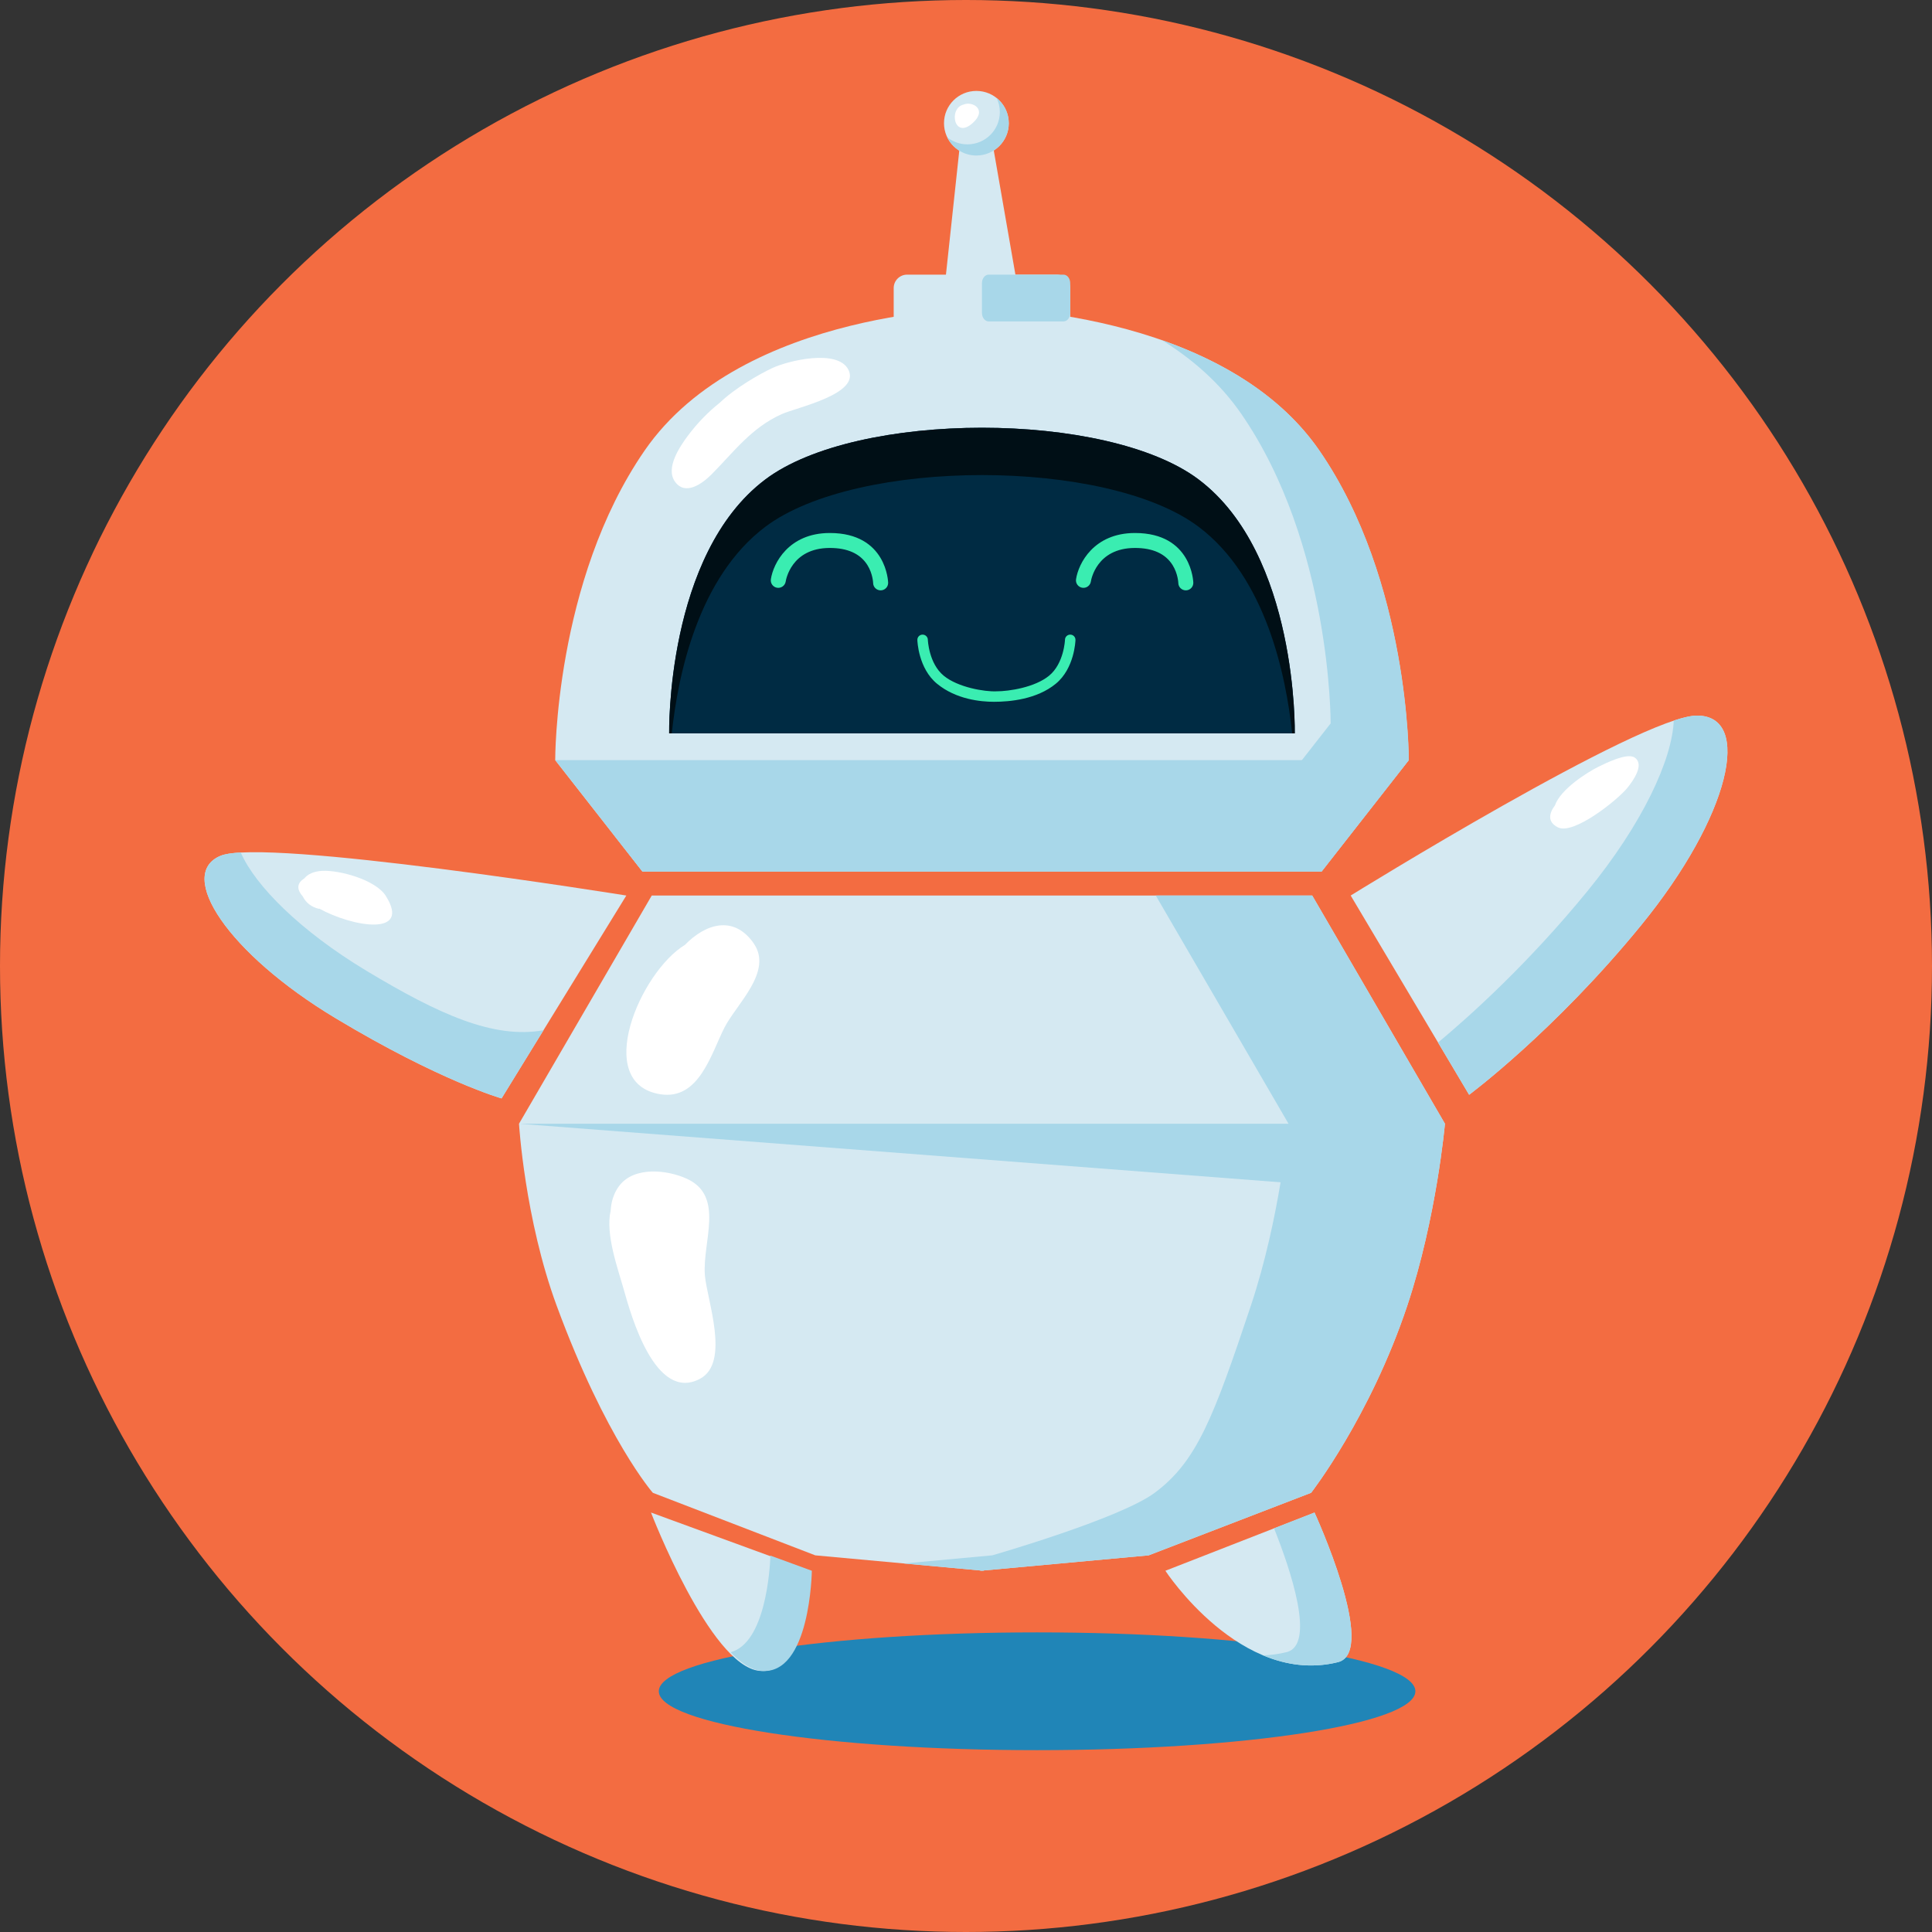
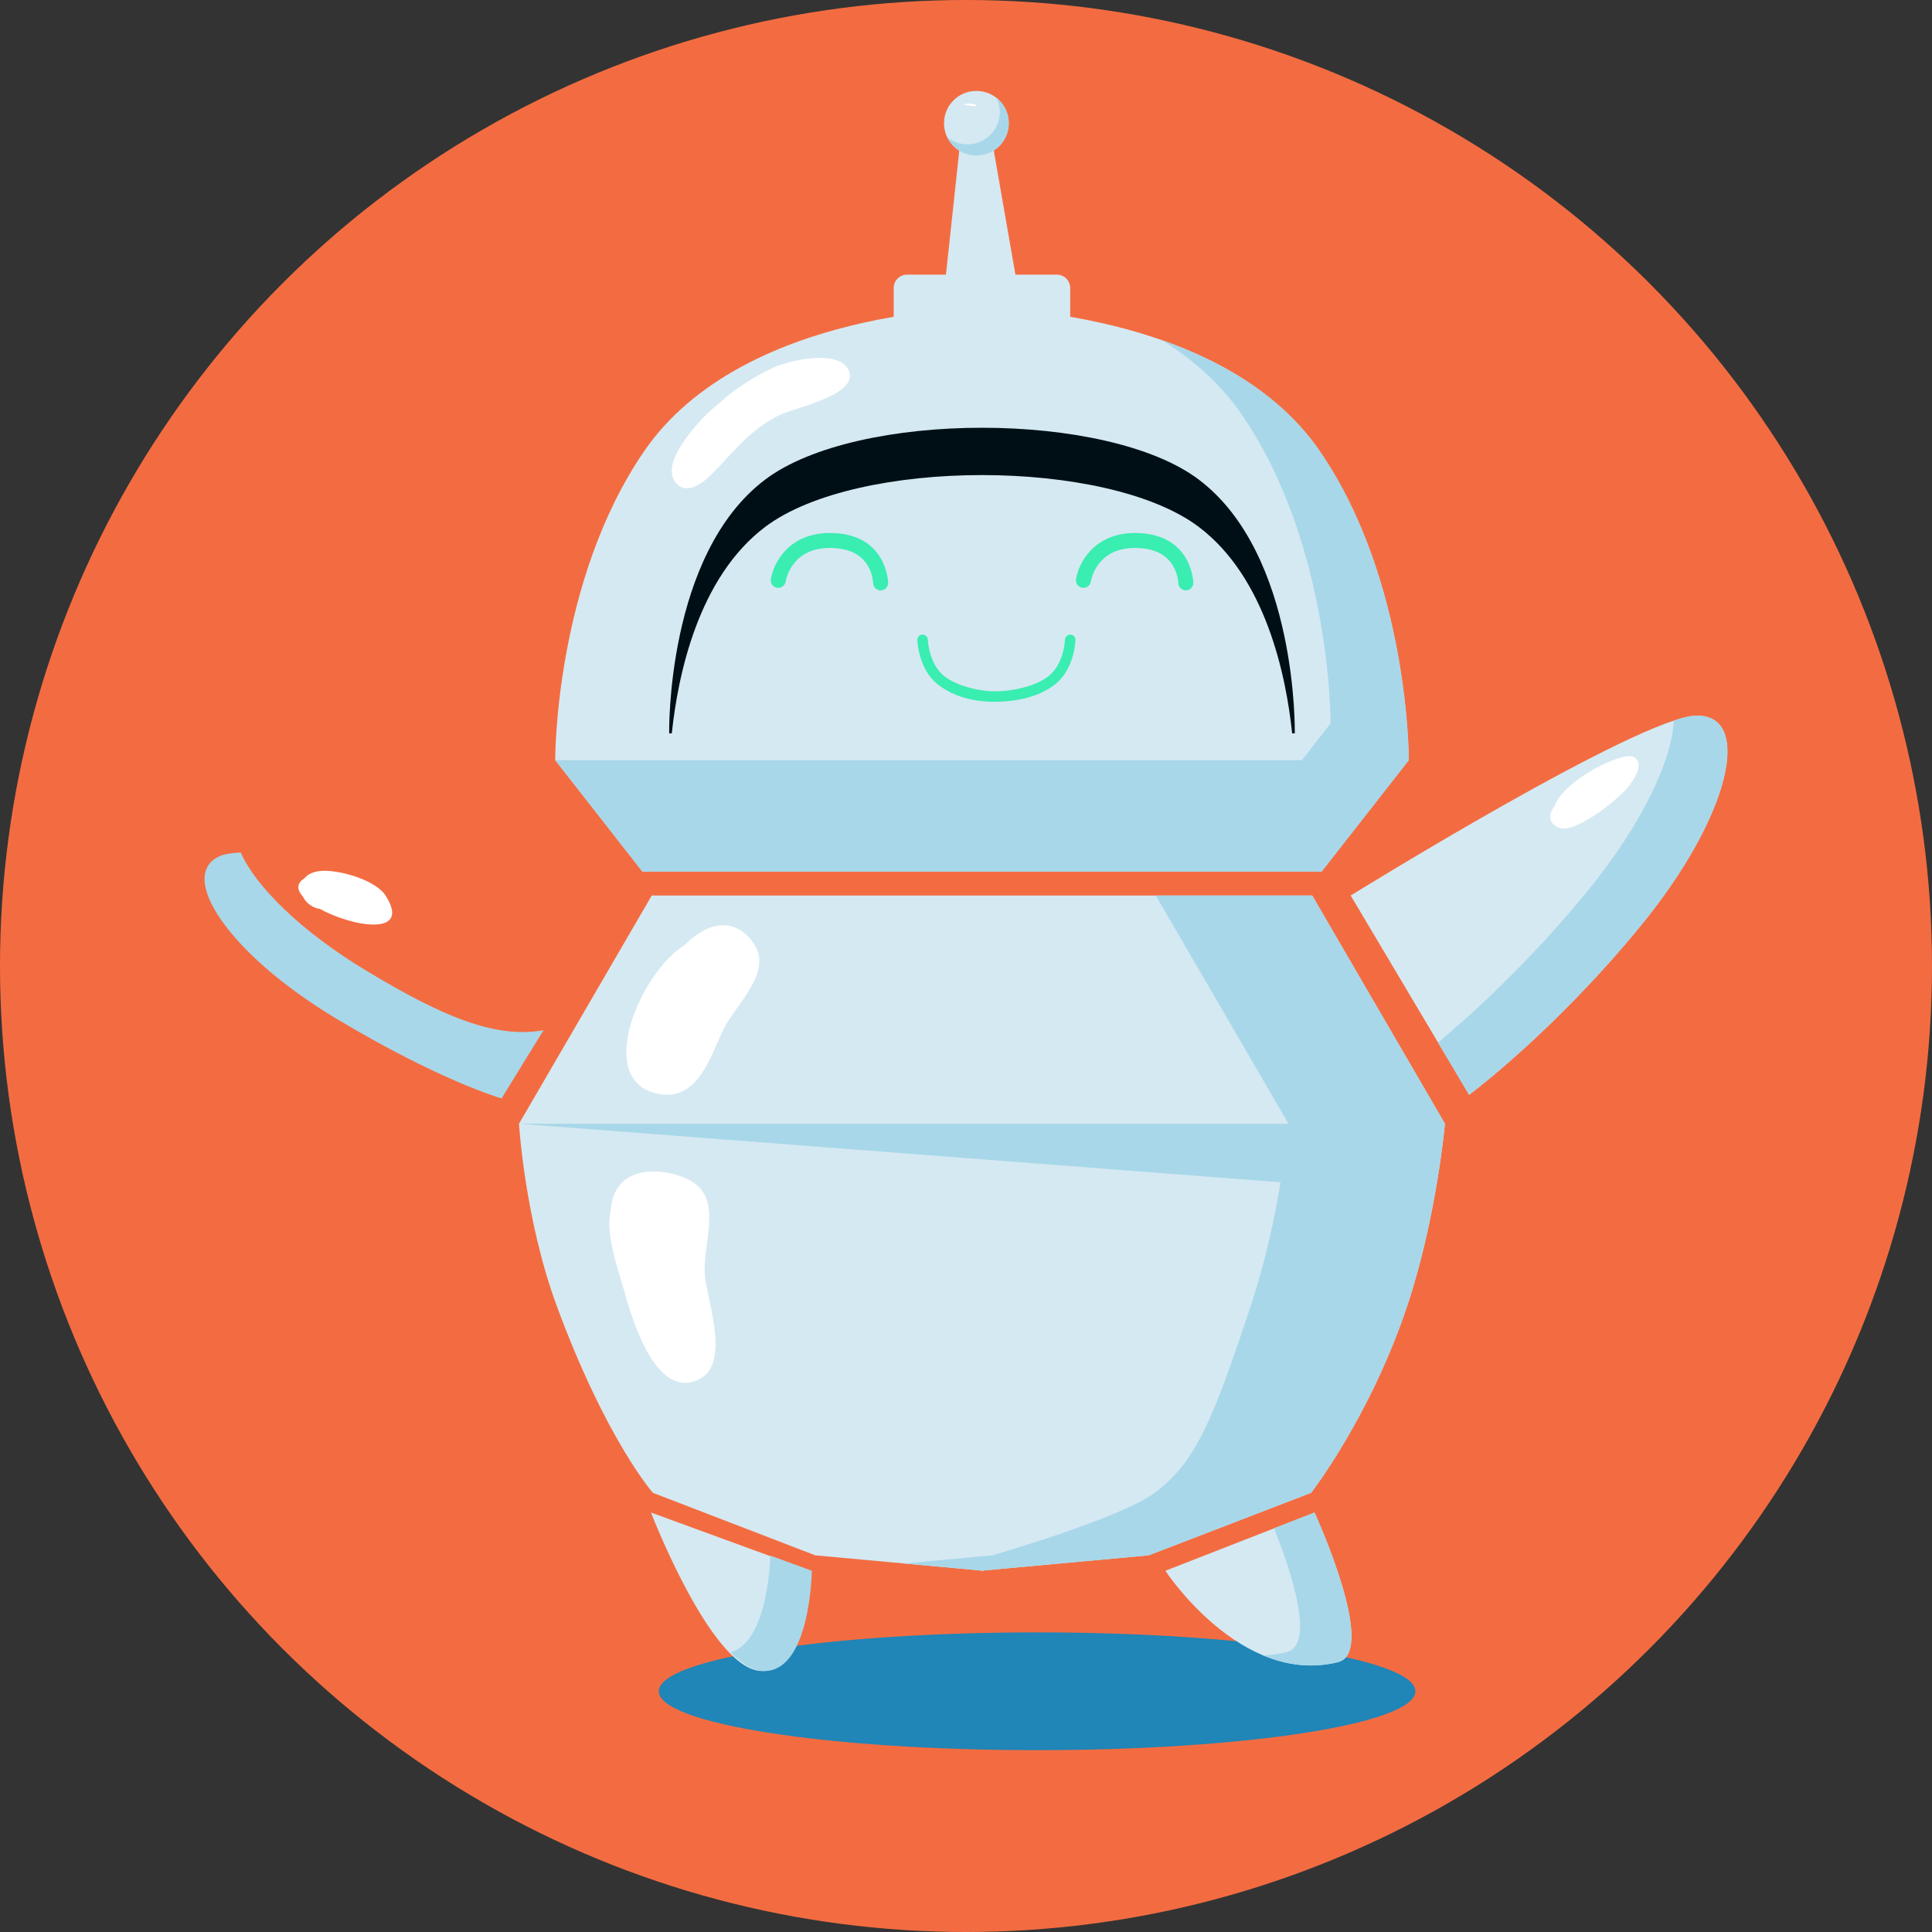
<svg xmlns="http://www.w3.org/2000/svg" width="85" height="85" viewBox="0 0 85 85" fill="none">
  <rect x="0" y="0" width="85" height="85" fill="#333333" stroke="none" />
  <circle cx="42.5" cy="42.5" r="42.5" fill="#F36C41" />
  <g clip-path="url(#clip0_43_2)">
    <path d="M62.271 74.409C62.271 75.84 54.819 77 45.629 77C36.438 77 28.985 75.84 28.985 74.409C28.985 72.978 36.437 71.818 45.629 71.818C54.82 71.818 62.271 72.978 62.271 74.409Z" fill="#2085B7" />
    <path d="M58.045 19.824C53.72 13.553 43.202 13.553 43.202 13.553C43.202 13.553 32.684 13.553 28.359 19.824C24.39 25.579 24.427 33.443 24.427 33.443L28.261 38.342H58.143L61.977 33.443C61.977 33.443 62.014 25.579 58.044 19.824H58.045Z" fill="#D5E9F2" />
    <path d="M58.051 19.824C56.356 17.366 53.708 15.871 51.116 14.963C52.457 15.795 53.678 16.855 54.611 18.208C58.58 23.962 58.543 31.827 58.543 31.827L54.709 36.726H27.002L28.267 38.342H58.15L61.983 33.443C61.983 33.443 62.021 25.579 58.051 19.824Z" fill="#A8D7E9" />
-     <path d="M52.737 21.097C48.707 18.06 37.698 18.06 33.667 21.097C29.291 24.395 29.44 32.267 29.44 32.267H56.963C56.963 32.267 57.112 24.395 52.736 21.097H52.737Z" fill="#002B43" />
    <path d="M29.556 32.267C29.826 29.698 30.72 25.401 33.668 23.179C37.698 20.142 48.708 20.142 52.738 23.179C55.685 25.401 56.58 29.699 56.85 32.267H56.965C56.965 32.267 57.114 24.395 52.738 21.097C48.708 18.06 37.699 18.06 33.668 21.097C29.293 24.395 29.441 32.267 29.441 32.267H29.556Z" fill="#000F16" />
    <path d="M46.495 12.083H39.909C39.583 12.083 39.319 12.347 39.319 12.671V14.729C39.319 15.054 39.583 15.317 39.909 15.317H46.495C46.821 15.317 47.085 15.054 47.085 14.729V12.671C47.085 12.347 46.821 12.083 46.495 12.083Z" fill="#D5E9F2" />
    <path d="M41.449 13.651L42.334 5.421H43.513L44.956 13.7L41.449 13.651Z" fill="#D5E9F2" />
    <path d="M44.382 5.421C44.382 6.206 43.744 6.842 42.957 6.842C42.169 6.842 41.532 6.206 41.532 5.421C41.532 4.636 42.169 4 42.957 4C43.744 4 44.382 4.636 44.382 5.421Z" fill="#D5E9F2" />
    <path d="M43.847 4.311C43.938 4.498 43.989 4.708 43.989 4.93C43.989 5.715 43.351 6.351 42.563 6.351C42.227 6.351 41.918 6.235 41.674 6.04C41.905 6.515 42.392 6.842 42.957 6.842C43.744 6.842 44.382 6.206 44.382 5.421C44.382 4.972 44.173 4.572 43.847 4.311Z" fill="#A8D7E9" />
    <path d="M28.262 38.342H58.144L61.978 33.443H24.428L28.262 38.342Z" fill="#A8D7E9" />
-     <path d="M47.085 13.767C47.085 13.974 46.953 14.141 46.79 14.141H43.497C43.334 14.141 43.202 13.974 43.202 13.767V12.457C43.202 12.251 43.334 12.083 43.497 12.083H46.79C46.953 12.083 47.085 12.251 47.085 12.457V13.767Z" fill="#A8D7E9" />
    <path d="M37.321 16.256C36.841 15.342 34.675 15.866 33.967 16.198C33.389 16.47 32.342 17.074 31.674 17.713C31.145 18.134 30.672 18.623 30.26 19.175C29.919 19.633 29.274 20.577 29.687 21.178C30.142 21.84 30.91 21.266 31.291 20.885C32.283 19.89 33.045 18.825 34.391 18.22C35.052 17.922 37.885 17.333 37.321 16.256Z" fill="white" />
-     <path d="M42.389 4.602C41.718 4.763 41.975 6.161 42.8 5.408C43.457 4.811 42.769 4.434 42.389 4.602Z" fill="white" />
+     <path d="M42.389 4.602C43.457 4.811 42.769 4.434 42.389 4.602Z" fill="white" />
    <path d="M63.571 49.44L57.731 39.4H28.674L22.834 49.44C22.834 49.44 23.084 53.624 24.492 57.448C26.658 63.326 28.722 65.677 28.722 65.677L35.87 68.429L43.137 69.095V69.107C43.137 69.107 43.185 69.102 43.202 69.102C43.219 69.102 43.268 69.107 43.268 69.107V69.095L50.535 68.429L57.683 65.677C57.683 65.677 60.276 62.346 61.912 57.448C63.203 53.582 63.571 49.44 63.571 49.44Z" fill="#D5E9F2" />
    <path d="M57.731 39.4H50.85L56.69 49.44C56.69 49.44 56.322 53.582 55.032 57.448C53.395 62.346 52.662 64.297 50.802 65.677C49.265 66.818 43.654 68.429 43.654 68.429L39.763 68.786L43.139 69.095V69.107C43.139 69.107 43.187 69.102 43.204 69.102C43.221 69.102 43.27 69.107 43.27 69.107V69.095L50.537 68.429L57.684 65.677C57.684 65.677 60.277 62.346 61.914 57.448C63.205 53.582 63.572 49.44 63.572 49.44L57.733 39.4H57.731Z" fill="#A8D7E9" />
    <path d="M22.834 49.44H63.571L61.983 52.45L22.834 49.44Z" fill="#A8D7E9" />
    <path d="M31.012 56.098C30.896 54.641 31.894 52.633 30.225 51.863C29.368 51.468 27.92 51.305 27.257 52.154C27.012 52.466 26.889 52.859 26.866 53.267C26.628 54.307 27.189 55.827 27.45 56.758C27.759 57.855 28.829 61.711 30.799 60.66C32.142 59.944 31.096 57.175 31.011 56.097L31.012 56.098Z" fill="white" />
    <path d="M33.155 41.496C32.269 40.236 31.022 40.655 30.134 41.571C28.16 42.769 26.064 47.663 29.048 48.142C30.769 48.418 31.296 46.328 31.879 45.198C32.413 44.162 34.024 42.734 33.154 41.497L33.155 41.496Z" fill="white" />
    <path d="M59.424 39.4C59.424 39.4 72.203 31.483 74.661 31.483C77.118 31.483 76.135 35.892 72.203 40.707C68.388 45.381 64.635 48.166 64.635 48.166L59.425 39.4H59.424Z" fill="#D5E9F2" />
    <path d="M74.661 31.483C74.415 31.483 74.067 31.562 73.638 31.704C73.568 33.426 72.266 36.236 69.844 39.202C67.225 42.41 64.635 44.728 63.268 45.867L64.635 48.166C64.635 48.166 68.389 45.381 72.203 40.707C76.135 35.892 77.118 31.483 74.661 31.483Z" fill="#A8D7E9" />
-     <path d="M27.557 39.4C27.557 39.4 11.659 36.841 9.702 37.652C7.745 38.464 10.014 41.942 14.768 44.799C19.381 47.57 22.066 48.325 22.066 48.325L27.556 39.4H27.557Z" fill="#D5E9F2" />
    <path d="M9.703 37.652C9.899 37.571 10.204 37.525 10.592 37.506C11.229 38.968 13.213 40.963 16.139 42.721C19.307 44.624 21.711 45.72 23.913 45.326L22.067 48.325C22.067 48.325 19.381 47.57 14.769 44.799C10.015 41.942 7.746 38.464 9.703 37.652Z" fill="#A8D7E9" />
    <path d="M16.974 39.416C16.523 38.702 14.926 38.273 14.175 38.314C13.788 38.334 13.533 38.467 13.387 38.648C13.033 38.87 13.067 39.156 13.324 39.443C13.447 39.697 13.698 39.916 14.043 39.987V39.973C15.51 40.785 18.113 41.222 16.973 39.415L16.974 39.416Z" fill="white" />
    <path d="M71.912 33.325C71.575 33.106 70.6 33.6 70.322 33.736C69.859 33.962 68.662 34.714 68.413 35.43C68.134 35.805 68.086 36.174 68.545 36.402C69.239 36.745 71.169 35.187 71.588 34.674C71.849 34.354 72.372 33.625 71.912 33.325Z" fill="white" />
    <path d="M28.641 66.545C28.641 66.545 31.235 73.289 33.408 73.51C35.581 73.73 35.644 69.106 35.644 69.106L28.641 66.545Z" fill="#D5E9F2" />
    <path d="M33.896 68.441C33.87 69.095 33.669 72.287 32.142 72.691C32.59 73.156 33.044 73.466 33.481 73.51C35.655 73.731 35.718 69.107 35.718 69.107L33.897 68.441H33.896Z" fill="#A8D7E9" />
    <path d="M51.272 69.107C51.272 69.107 54.591 74.19 58.865 73.128C60.654 72.684 57.833 66.546 57.833 66.546L51.272 69.107Z" fill="#D5E9F2" />
    <path d="M57.833 66.545L56.053 67.24C56.77 69.037 57.903 72.364 56.604 72.687C56.253 72.774 55.909 72.819 55.573 72.829C56.562 73.243 57.677 73.423 58.865 73.128C60.654 72.684 57.833 66.546 57.833 66.546V66.545Z" fill="#A8D7E9" />
    <path d="M47.092 27.921C46.966 27.917 46.858 28.017 46.855 28.143C46.855 28.158 46.813 29.187 46.156 29.728C45.529 30.243 44.391 30.416 43.837 30.415C43.321 30.438 42.146 30.244 41.519 29.728C40.862 29.187 40.821 28.158 40.821 28.143C40.817 28.017 40.71 27.917 40.584 27.921C40.457 27.924 40.356 28.03 40.36 28.157C40.362 28.208 40.404 29.407 41.226 30.082C42.065 30.771 43.147 30.876 43.728 30.876C44.422 30.876 45.611 30.771 46.45 30.082C47.272 29.407 47.314 28.207 47.316 28.157C47.32 28.03 47.22 27.924 47.093 27.921H47.092Z" fill="#3AEDB1" />
    <path d="M38.744 25.973C38.563 25.973 38.416 25.828 38.414 25.648C38.414 25.646 38.402 25.242 38.16 24.857C37.846 24.36 37.291 24.108 36.511 24.108H36.494C34.809 24.115 34.577 25.523 34.568 25.582C34.54 25.762 34.373 25.886 34.192 25.859C34.012 25.832 33.888 25.665 33.915 25.485C34.021 24.784 34.695 23.458 36.492 23.45H36.511C39.02 23.45 39.074 25.618 39.075 25.64C39.077 25.822 38.931 25.971 38.749 25.973C38.748 25.973 38.746 25.973 38.745 25.973H38.744Z" fill="#3AEDB1" />
    <path d="M52.171 25.973C51.99 25.973 51.843 25.828 51.841 25.648C51.841 25.646 51.828 25.242 51.586 24.857C51.272 24.36 50.718 24.108 49.937 24.108H49.921C48.236 24.115 48.003 25.523 47.994 25.582C47.967 25.762 47.799 25.886 47.619 25.859C47.439 25.832 47.314 25.665 47.341 25.485C47.447 24.784 48.121 23.458 49.918 23.45H49.937C52.446 23.45 52.5 25.618 52.501 25.64C52.503 25.822 52.357 25.971 52.175 25.973C52.174 25.973 52.172 25.973 52.172 25.973H52.171Z" fill="#3AEDB1" />
  </g>
  <defs>
    <clipPath id="clip0_43_2">
      <rect width="67" height="73" fill="white" transform="translate(9 4)" />
    </clipPath>
  </defs>
</svg>